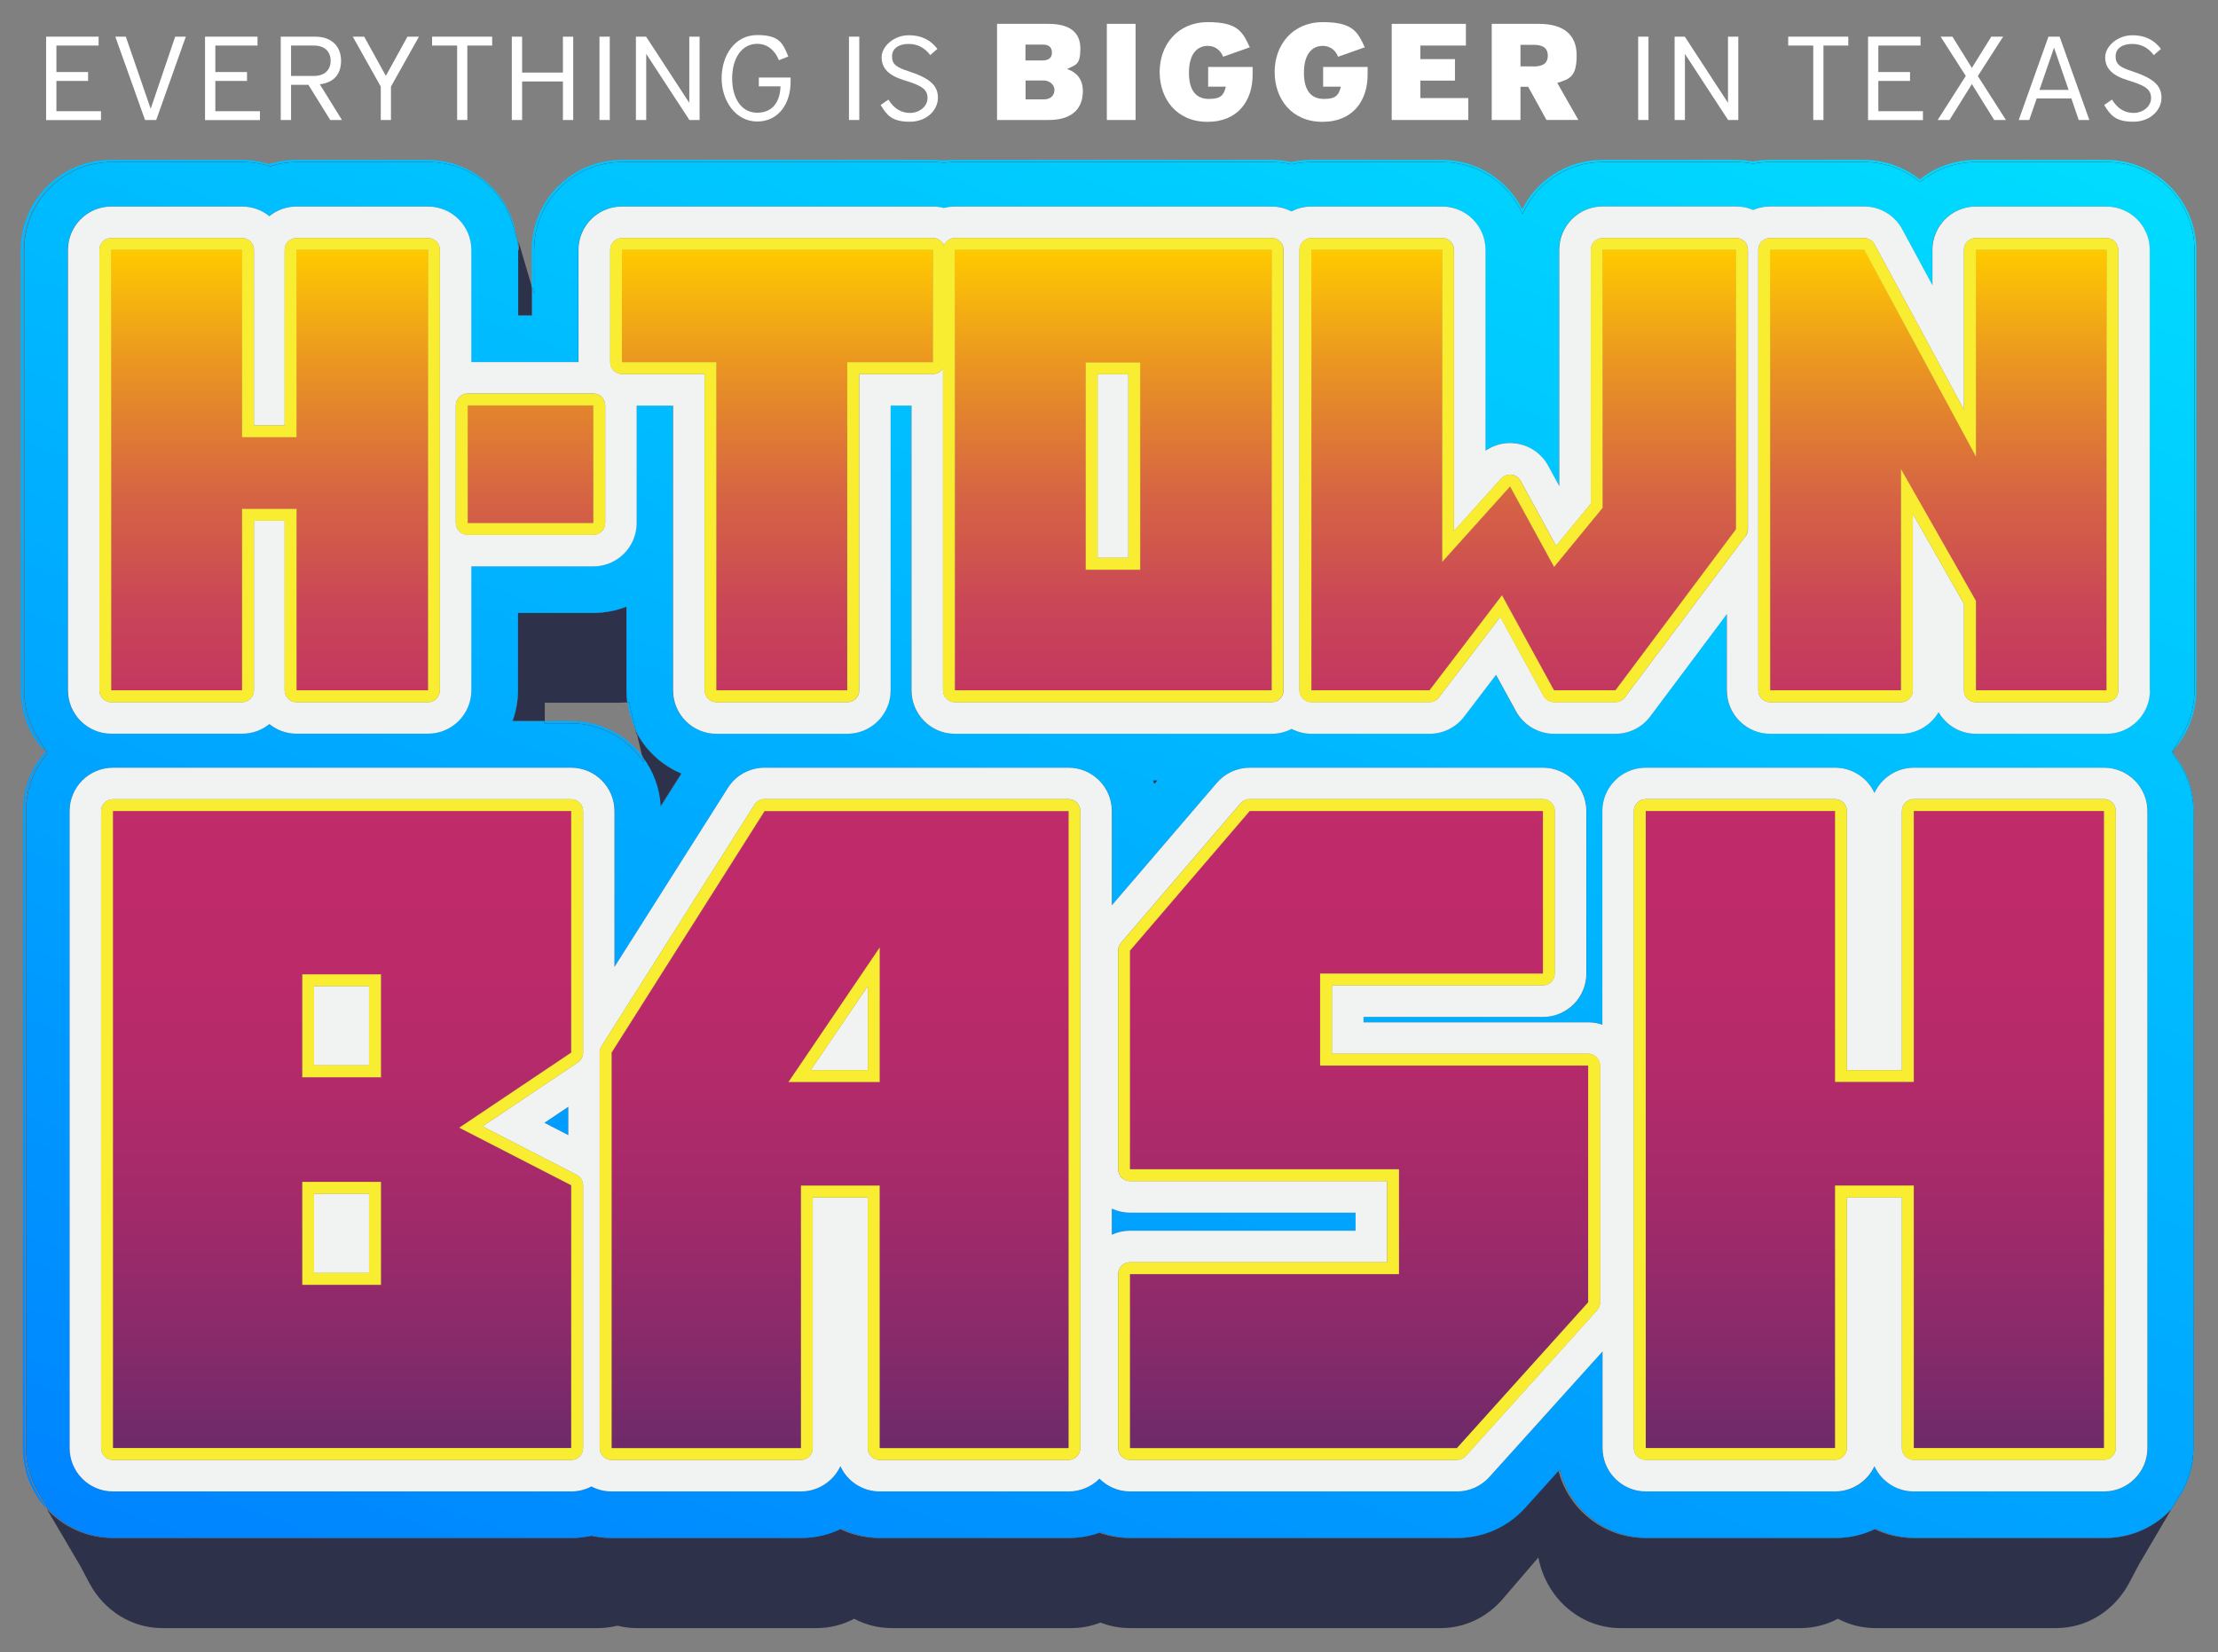
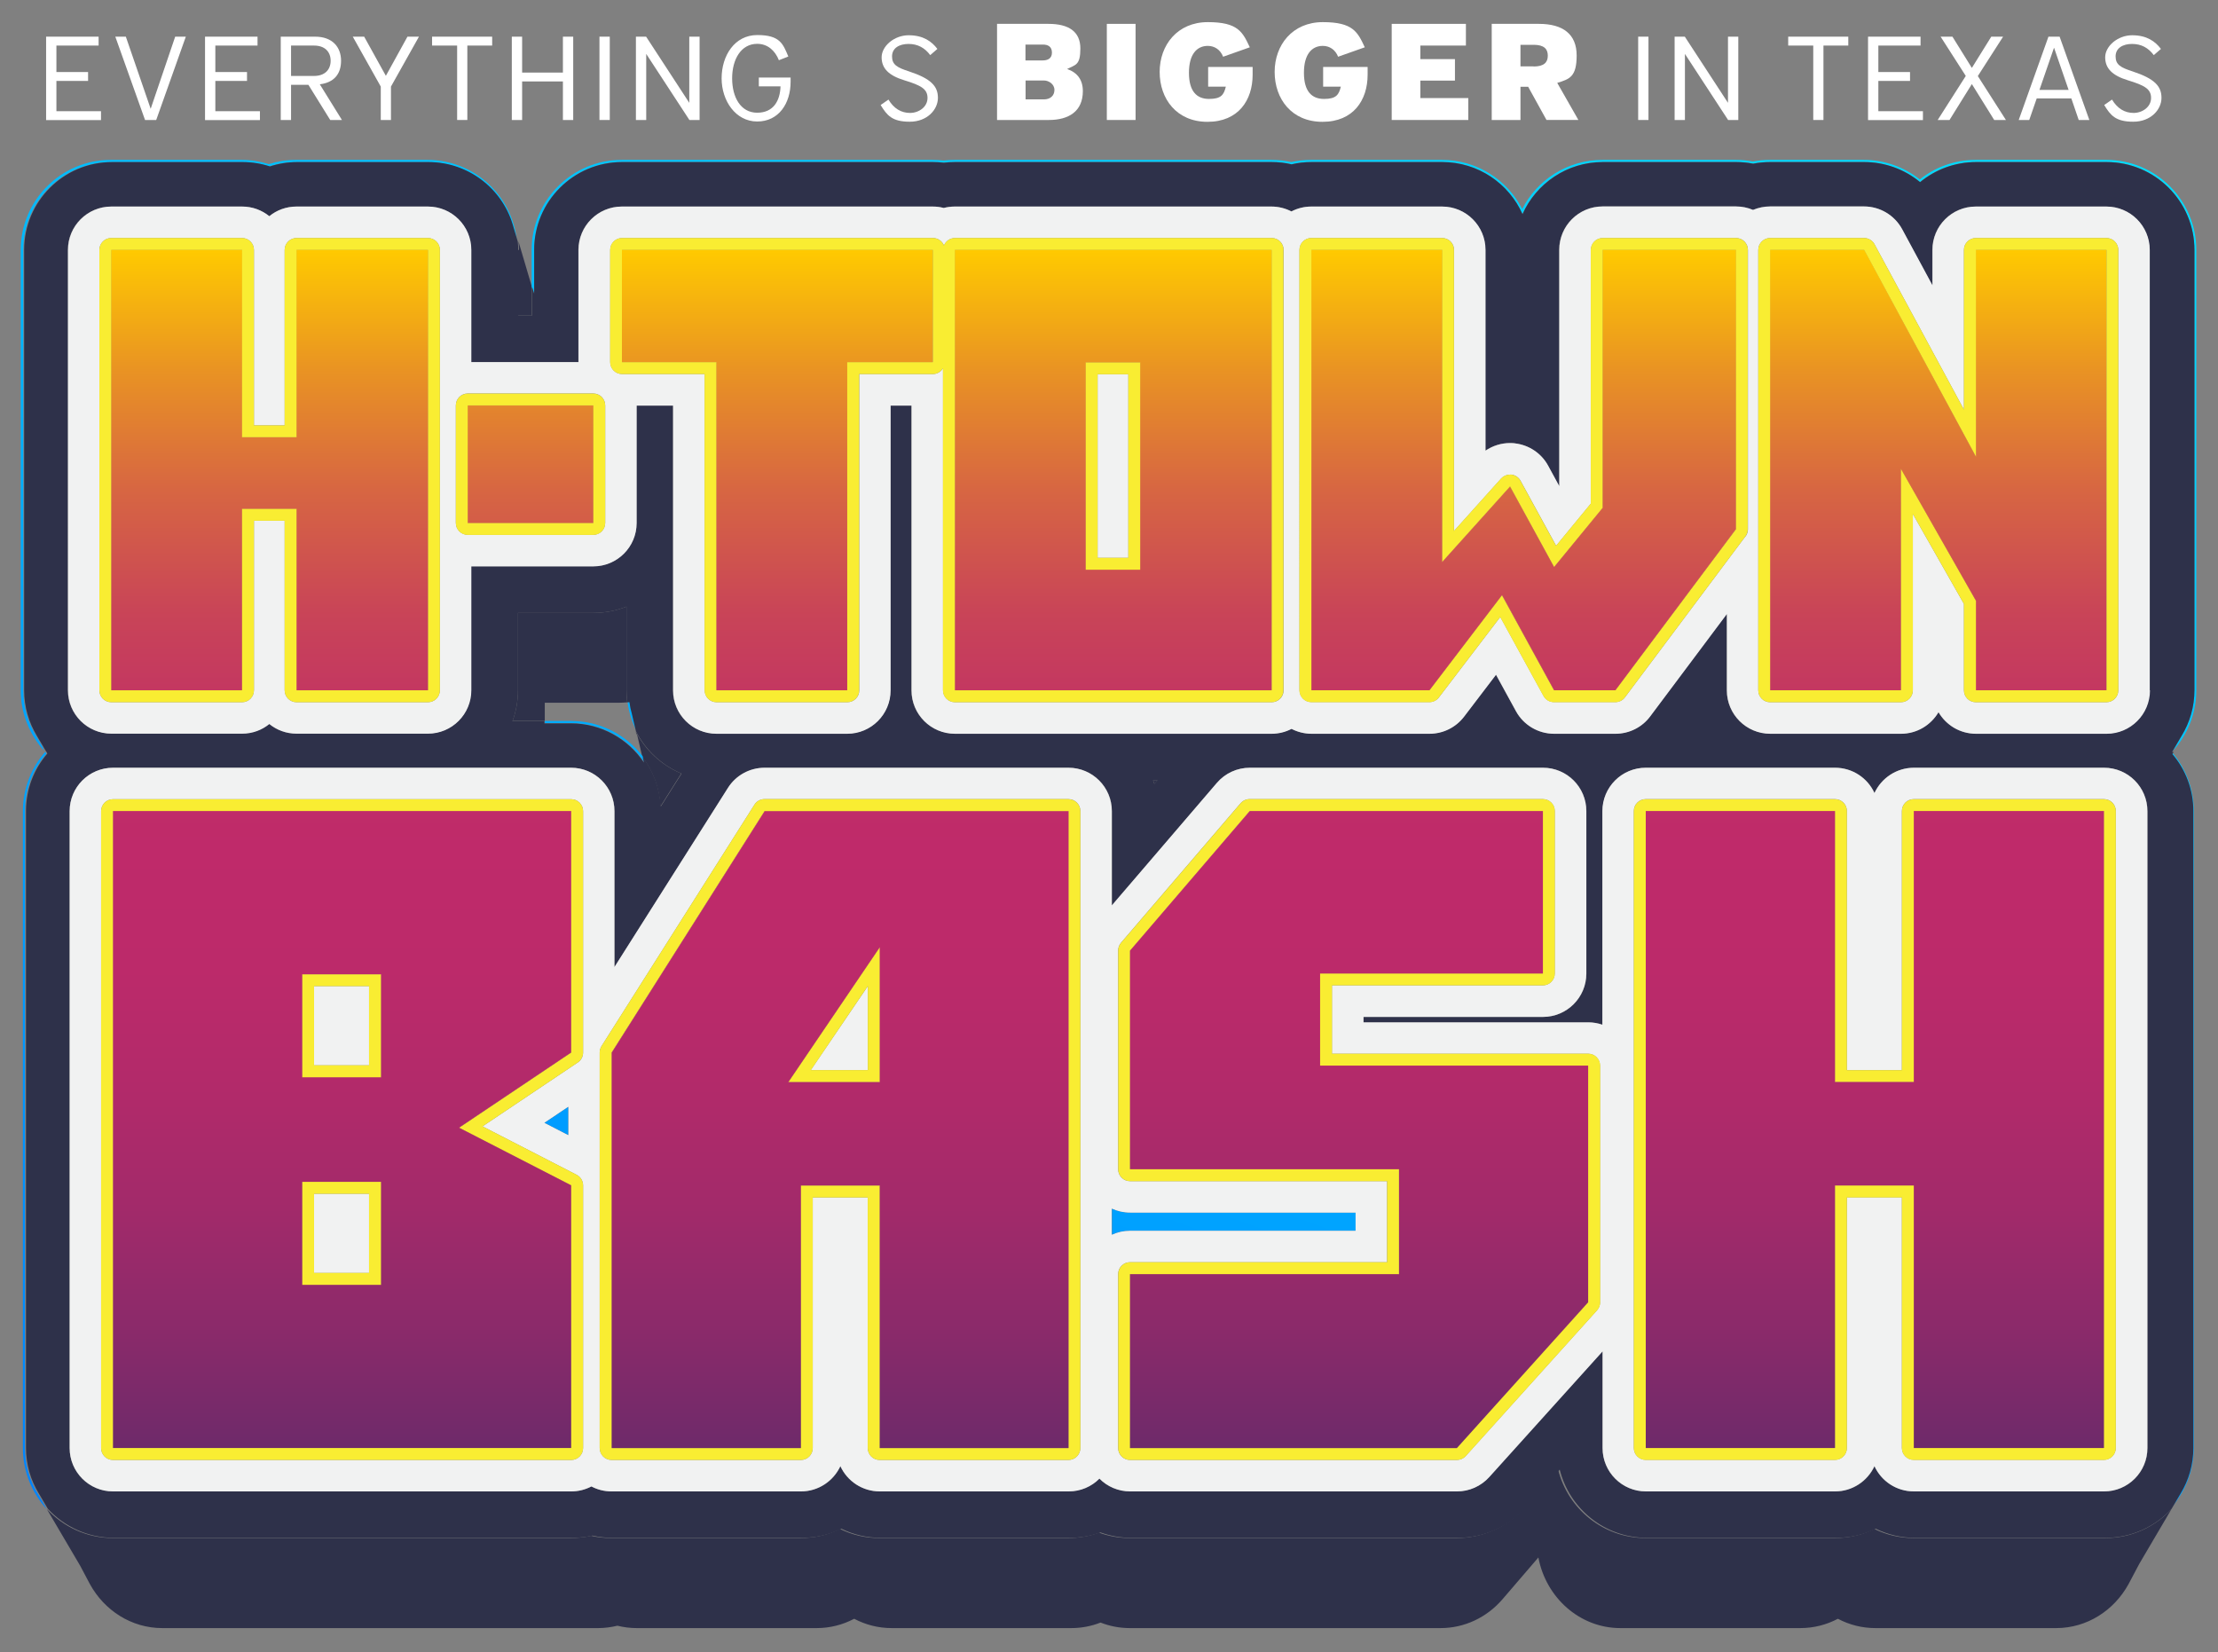
<svg xmlns="http://www.w3.org/2000/svg" xmlns:xlink="http://www.w3.org/1999/xlink" id="Layer_1" version="1.1" viewBox="0 0 2044.6 1523.1">
  <rect x="0" y="0" width="2044.6" height="1523.1" fill="#808080" stroke="none" />
  <defs>
    <style> .st0 { fill: none; } .st1 { fill: url(#linear-gradient2); } .st2 { fill: url(#linear-gradient1); } .st3 { fill: url(#linear-gradient9); } .st4 { fill: url(#linear-gradient3); } .st5 { fill: url(#linear-gradient6); } .st6 { fill: url(#linear-gradient8); } .st7 { fill: url(#linear-gradient7); } .st8 { fill: url(#linear-gradient5); } .st9 { fill: url(#linear-gradient4); } .st10 { fill: url(#linear-gradient18); } .st11 { fill: url(#linear-gradient13); } .st12 { fill: url(#linear-gradient12); } .st13 { fill: url(#linear-gradient15); } .st14 { fill: url(#linear-gradient16); } .st15 { fill: url(#linear-gradient11); } .st16 { fill: url(#linear-gradient10); } .st17 { fill: url(#linear-gradient17); } .st18 { fill: url(#linear-gradient14); } .st19 { fill: url(#linear-gradient); } .st20 { fill: #f1f2f2; } .st21 { fill: #fff; } .st22 { fill: #f9ed32; } .st23 { fill: #2e314a; } </style>
    <linearGradient id="linear-gradient" x1="1659.8" y1="1989.4" x2="2286.5" y2="267.5" gradientUnits="userSpaceOnUse">
      <stop offset="0" stop-color="#0084ff" />
      <stop offset="1" stop-color="#00dcff" />
    </linearGradient>
    <linearGradient id="linear-gradient1" x1="281.4" y1="1487.6" x2="908.1" y2="-234.2" xlink:href="#linear-gradient" />
    <linearGradient id="linear-gradient2" x1="-75.5" y1="1357.8" x2="551.2" y2="-364.1" xlink:href="#linear-gradient" />
    <linearGradient id="linear-gradient3" x1="258.4" y1="1479.3" x2="885.1" y2="-242.6" xlink:href="#linear-gradient" />
    <linearGradient id="linear-gradient4" x1="804.5" y1="1678" x2="1431.2" y2="-43.8" xlink:href="#linear-gradient" />
    <linearGradient id="linear-gradient5" x1="-155.5" y1="1328.6" x2="471.2" y2="-393.2" xlink:href="#linear-gradient" />
    <linearGradient id="linear-gradient6" x1="707.9" y1="1642.9" x2="1334.6" y2="-79" xlink:href="#linear-gradient" />
    <linearGradient id="linear-gradient7" x1="920.4" y1="1720.2" x2="1547.1" y2="-1.6" xlink:href="#linear-gradient" />
    <linearGradient id="linear-gradient8" x1="342.1" y1="1509.7" x2="968.8" y2="-212.1" xlink:href="#linear-gradient" />
    <linearGradient id="linear-gradient9" x1="248.5" y1="1334.8" x2="248.5" y2="230.4" gradientUnits="userSpaceOnUse">
      <stop offset="0" stop-color="#642a6a" />
      <stop offset="0" stop-color="#6e2a6a" />
      <stop offset=".1" stop-color="#8b2a6a" />
      <stop offset=".2" stop-color="#a22a6a" />
      <stop offset=".3" stop-color="#b22a6a" />
      <stop offset=".4" stop-color="#bc2a6a" />
      <stop offset=".5" stop-color="#bf2a6a" />
      <stop offset=".6" stop-color="#c13165" />
      <stop offset=".7" stop-color="#c94557" />
      <stop offset=".8" stop-color="#d76642" />
      <stop offset=".9" stop-color="#e99323" />
      <stop offset="1" stop-color="#ffca00" />
    </linearGradient>
    <linearGradient id="linear-gradient10" x1="489" x2="489" xlink:href="#linear-gradient9" />
    <linearGradient id="linear-gradient11" x1="716.6" x2="716.6" xlink:href="#linear-gradient9" />
    <linearGradient id="linear-gradient12" x1="315.3" y1="1334.8" x2="315.3" y2="230.4" xlink:href="#linear-gradient9" />
    <linearGradient id="linear-gradient13" x1="1404.6" x2="1404.6" xlink:href="#linear-gradient9" />
    <linearGradient id="linear-gradient14" x1="1786.8" x2="1786.8" xlink:href="#linear-gradient9" />
    <linearGradient id="linear-gradient15" x1="1026.2" x2="1026.2" xlink:href="#linear-gradient9" />
    <linearGradient id="linear-gradient16" x1="1728.3" y1="1334.8" x2="1728.3" y2="230.4" xlink:href="#linear-gradient9" />
    <linearGradient id="linear-gradient17" x1="1252.9" y1="1334.8" x2="1252.9" y2="230.4" xlink:href="#linear-gradient9" />
    <linearGradient id="linear-gradient18" x1="774.4" y1="1334.8" x2="774.4" y2="230.4" xlink:href="#linear-gradient9" />
  </defs>
  <g>
    <path class="st0" d="M502.2,647.8v16.8h24.3c27,0,50.9,12.9,66.1,32.8,0,0,0-.2,0-.3-.2-.6-.3-1.1-.4-1.7-.2-.6-.3-1.1-.4-1.7-.2-.6-.3-1.1-.4-1.7-.2-.6-.3-1.1-.4-1.7-.2-.6-.3-1.1-.4-1.7-.2-.6-.3-1.1-.4-1.7-.2-.6-.3-1.1-.4-1.7-.2-.6-.3-1.1-.4-1.7-.2-.6-.3-1.1-.4-1.7-.2-.6-.3-1.1-.4-1.7-.2-.6-.3-1.1-.4-1.7-.2-.6-.3-1.1-.4-1.7-.2-.6-.3-1.1-.4-1.7,0-.3-.2-.7-.3-1-4.2-8.2-7.1-17.2-8.4-26.7-2.7.3-5.4.4-8.1.4h-67.9Z" />
    <path class="st23" d="M587.2,676.8c.1.6.3,1.1.4,1.7.1.6.3,1.1.4,1.7.1.6.3,1.1.4,1.7.1.6.3,1.1.4,1.7.1.6.3,1.1.4,1.7.1.6.3,1.1.4,1.7.1.6.3,1.1.4,1.7.1.6.3,1.1.4,1.7.1.6.3,1.1.4,1.7.1.6.3,1.1.4,1.7.1.6.3,1.1.4,1.7.1.6.3,1.1.4,1.7,0,0,0,.2,0,.3,9.8,12.9,15.9,28.7,16.8,45.9l19.2-30.4c-18.2-7.6-33.1-21.4-42-38.9,0,.3.2.7.3,1,.1.6.3,1.1.4,1.7Z" />
    <path class="st23" d="M477.5,230.4v60.4h12.8v-26.6c-.2-.5-.3-1-.5-1.5-.2-.6-.4-1.1-.5-1.7-.2-.6-.4-1.1-.5-1.7-.2-.6-.4-1.1-.5-1.7-.2-.6-.4-1.1-.5-1.7-.2-.6-.4-1.1-.5-1.7-.2-.6-.4-1.1-.5-1.7-.2-.6-.4-1.1-.5-1.7-.2-.6-.4-1.1-.5-1.7-.2-.6-.4-1.1-.5-1.7-.2-.6-.4-1.1-.5-1.7-.2-.6-.4-1.1-.5-1.7-.2-.6-.4-1.1-.5-1.7-.2-.6-.4-1.1-.5-1.7-.2-.6-.4-1.1-.5-1.7-.2-.6-.4-1.1-.5-1.7-.2-.6-.4-1.1-.5-1.7-.2-.6-.4-1.1-.5-1.7-.2-.6-.4-1.1-.5-1.7-.2-.6-.4-1.1-.5-1.7-.2-.6-.4-1.1-.5-1.7-.2-.6-.4-1.1-.5-1.7-.2-.6-.4-1.1-.5-1.7-.2-.6-.4-1.1-.5-1.7-.1-.4-.2-.7-.3-1,.2,2.6.4,5.1.4,7.8Z" />
    <path class="st23" d="M2002.1,693.2s0,.1.1.2c.2-.3.3-.5.5-.8-.2.2-.4.4-.6.7Z" />
    <path class="st23" d="M41.8,692.8c0,0-.1-.2-.2-.2,0,.1.1.2.2.3,0,0,0,0,0,0Z" />
    <path class="st23" d="M1939.4,1417.8h-175.2c-13,0-25.4-3-36.4-8.4-11,5.4-23.3,8.4-36.4,8.4h-174.4c-38.9,0-71.6-26.8-80.6-62.9l-32,35.5c-15.7,17.5-38.1,27.4-61.7,27.4h-301.2c-10,0-19.6-1.8-28.4-5-8.9,3.2-18.4,5-28.4,5h-174c-13,0-25.4-3-36.4-8.4-11,5.4-23.3,8.4-36.4,8.4h-174.4c-6.4,0-12.7-.7-18.7-2.1-6,1.4-12.3,2.1-18.7,2.1H104.2c-24.1,0-45.8-10.3-61-26.7.2.4.4.8.7,1.2.3.6.6,1.1,1,1.7.3.6.6,1.1,1,1.7.3.6.6,1.1,1,1.7.3.6.6,1.1,1,1.7.3.6.6,1.1,1,1.7.3.6.6,1.1,1,1.7.3.6.6,1.1,1,1.7.3.6.6,1.1,1,1.7.3.6.6,1.1,1,1.7.3.6.6,1.1,1,1.7.3.6.6,1.1,1,1.7.3.6.6,1.1,1,1.7.3.6.6,1.1,1,1.7.3.6.6,1.1,1,1.7.3.6.6,1.1,1,1.7.3.6.6,1.1,1,1.7.3.6.6,1.1,1,1.7.3.6.6,1.1,1,1.7.3.6.6,1.1,1,1.7.3.6.6,1.1,1,1.7.3.6.6,1.1,1,1.7.3.6.6,1.1,1,1.7.3.6.6,1.1,1,1.7.3.6.6,1.1,1,1.7.3.6.6,1.1,1,1.7.3.6.6,1.1,1,1.7.3.6.6,1.1,1,1.7.3.6.6,1.1,1,1.7.3.6.6,1.1,1,1.7.3.6.6,1.1,1,1.7.3.6.6,1.1.9,1.7.3.6.6,1.1.9,1.7.3.6.6,1.1.9,1.7.3.6.6,1.1.9,1.7.3.6.6,1.1.9,1.7.3.6.6,1.1.9,1.7.3.6.6,1.1.9,1.7.3.6.6,1.1.9,1.7.3.6.6,1.1.9,1.7.3.6.6,1.1.9,1.7,13.3,24.2,38.2,40.5,66.7,40.5h401.7c6.1,0,12.1-.8,17.8-2.2,5.7,1.4,11.7,2.2,17.8,2.2h165.9c12.4,0,24.2-3.1,34.6-8.6,10.4,5.5,22.1,8.6,34.6,8.6h165.5c9.5,0,18.6-1.8,27-5.1,8.4,3.3,17.5,5.1,27,5.1h286.5c21.8,0,42.6-9.7,57.2-26.8l32.9-38.3c7,37.1,38.2,65.1,75.6,65.1h165.9c12.4,0,24.2-3.1,34.6-8.6,10.4,5.5,22.1,8.6,34.6,8.6h166.6c28.5,0,53.4-16.3,66.7-40.5.3-.6.6-1.1.9-1.7.3-.6.6-1.1.9-1.7.3-.6.6-1.1.9-1.7.3-.6.6-1.1.9-1.7.3-.6.6-1.1.9-1.7.3-.6.6-1.1.9-1.7.3-.6.6-1.1.9-1.7.3-.6.6-1.1.9-1.7.3-.6.6-1.1.9-1.7.3-.6.6-1.1.9-1.7.3-.6.6-1.1.9-1.7.3-.6.6-1.1,1-1.7.3-.6.6-1.1,1-1.7.3-.6.6-1.1,1-1.7.3-.6.6-1.1,1-1.7.3-.6.6-1.1,1-1.7.3-.6.6-1.1,1-1.7.3-.6.6-1.1,1-1.7.3-.6.6-1.1,1-1.7.3-.6.6-1.1,1-1.7.3-.6.6-1.1,1-1.7.3-.6.6-1.1,1-1.7.3-.6.6-1.1,1-1.7.3-.6.6-1.1,1-1.7.3-.6.6-1.1,1-1.7.3-.6.6-1.1,1-1.7.3-.6.6-1.1,1-1.7.3-.6.6-1.1,1-1.7.3-.6.6-1.1,1-1.7.3-.6.6-1.1,1-1.7.3-.6.6-1.1,1-1.7.3-.6.6-1.1,1-1.7.3-.6.6-1.1,1-1.7.3-.6.6-1.1,1-1.7.3-.6.7-1.1,1-1.7.3-.6.7-1.1,1-1.7.3-.6.7-1.1,1-1.7.3-.6.7-1.1,1-1.7.3-.6.7-1.1,1-1.7.3-.6.7-1.1,1-1.7.2-.4.5-.8.7-1.2-15.2,16.4-36.9,26.7-61,26.7Z" />
    <path class="st23" d="M502.2,664.6v-16.8h67.9c2.7,0,5.4-.2,8.1-.4-.5-3.6-.7-7.3-.7-11.1v-77.1c-9.5,3.7-19.8,5.8-30.6,5.8h-69.4v71.2c0,10-1.8,19.5-5,28.4h29.6Z" />
    <path class="st23" d="M1064.1,722.7l3-3.4h-4.1c.4,1.1.8,2.3,1.2,3.4Z" />
    <path class="st19" d="M2001.1,695.2c12,14.1,19.3,32.4,19.3,52.4v587.1c0,15.5-4.3,29.9-11.8,42.2-.3.6-.6,1.1-1,1.7-.3.6-.6,1.1-1,1.7-.3.6-.6,1.1-1,1.7-.3.6-.6,1.1-1,1.7-.3.6-.6,1.1-1,1.7-.3.6-.6,1.1-1,1.7-.3.6-.6,1.1-1,1.7-.3.6-.6,1.1-1,1.7,0,.2-.2.3-.3.5,13.7-14.8,22-34.6,22-56.3v-587.1c0-20.7-7.6-39.7-20.2-54.3,0,0,0,.1-.1.2-.3.5-.6,1.1-.9,1.6Z" />
    <path class="st2" d="M586.4,673.4c-.2-.6-.3-1.1-.4-1.7-.2-.6-.3-1.1-.4-1.7-.2-.6-.3-1.1-.4-1.7-.2-.6-.3-1.1-.4-1.7-.2-.6-.3-1.1-.4-1.7-.2-.6-.3-1.1-.4-1.7-.2-.6-.3-1.1-.4-1.7-.2-.6-.3-1.1-.4-1.7-.2-.6-.3-1.1-.4-1.7-1-3.6-1.8-7.3-2.3-11-.7,0-1.3.2-2,.2,1.3,9.5,4.1,18.5,8.4,26.7,0-.2-.1-.4-.2-.7Z" />
    <path class="st1" d="M41.9,1388.9c-.3-.6-.7-1.1-1-1.7-.3-.6-.7-1.1-1-1.7-.3-.6-.7-1.1-1-1.7-.3-.6-.7-1.1-1-1.7-.3-.6-.7-1.1-1-1.7-.3-.6-.7-1.1-1-1.7-.3-.6-.7-1.1-1-1.7-7.5-12.3-11.9-26.7-11.9-42.2v-587.1c0-20.2,7.4-38.7,19.7-52.9-.3-.4-.5-.9-.7-1.3-.1-.2-.2-.4-.3-.5-12.8,14.6-20.6,33.8-20.6,54.7v587.1c0,21.7,8.4,41.5,22,56.3-.1-.2-.2-.4-.3-.5-.3-.6-.7-1.1-1-1.7Z" />
    <path class="st4" d="M526.5,664.6h-24.3v2h24.3c28.1,0,52.9,14.3,67.4,36.1,0-.2,0-.3-.1-.5-.2-.6-.3-1.1-.4-1.7-.2-.6-.3-1.1-.4-1.7-.1-.5-.2-.9-.4-1.4-15.2-19.9-39.1-32.8-66.1-32.8Z" />
    <path class="st9" d="M490.9,266c.2.6.4,1.1.5,1.7.2.6.4,1.1.5,1.7.1.4.2.7.4,1.1v-40.2c0-44.7,36.3-81,81-81h286.5c3.5,0,6.9.2,10.2.6,3.3-.4,6.8-.6,10.2-.6h291.9c6.3,0,12.5.7,18.4,2.1,5.9-1.4,12-2.1,18.4-2.1h120.5c33,0,61.3,19.7,74,48,12.6-28.3,41-48,74-48h122.8c5.4,0,10.7.5,15.8,1.5,5.1-1,10.4-1.5,15.8-1.5h86.5c19.1,0,37.3,6.7,51.6,18.5,14-11.6,32-18.5,51.6-18.5h120.3c44.7,0,81,36.3,81,81v405.9c0,15.4-4.3,29.8-11.8,42.1-.3.6-.6,1.1-1,1.7-.3.6-.6,1.1-1,1.7-.3.6-.6,1.1-1,1.7-.3.6-.6,1.1-1,1.7-.3.6-.6,1.1-1,1.7-.3.6-.6,1.1-1,1.7-.3.6-.6,1.1-1,1.7-.3.6-.6,1.1-1,1.7-.1.2-.3.5-.4.7,13.7-14.8,22-34.6,22-56.3V230.4c0-45.8-37.2-83-83-83h-120.3c-19.5,0-37.4,6.7-51.6,18-14.4-11.4-32.5-18-51.6-18h-86.5c-5.4,0-10.7.5-15.8,1.5-5.1-1-10.4-1.5-15.8-1.5h-122.8c-32.3,0-60.3,18.4-74,45.3-13.7-26.9-41.7-45.3-74-45.3h-120.5c-6.3,0-12.5.7-18.4,2-5.9-1.3-12-2-18.4-2h-291.9c-3.5,0-6.9.2-10.2.6-3.3-.4-6.8-.6-10.2-.6h-286.5c-45.8,0-83,37.2-83,83v33.8c0,0,0,.1,0,.2.2.6.4,1.1.5,1.7Z" />
    <path class="st8" d="M40.2,690.1c-.3-.6-.7-1.1-1-1.7-.3-.6-.7-1.1-1-1.7-.3-.6-.7-1.1-1-1.7-.3-.6-.7-1.1-1-1.7-.3-.6-.7-1.1-1-1.7-.3-.6-.7-1.1-1-1.7-.3-.6-.7-1.1-1-1.7-7.4-12.2-11.7-26.6-11.7-41.9V230.4c0-44.7,36.3-81,81-81h120.5c8.8,0,17.2,1.4,25.1,4,7.9-2.6,16.4-4,25.1-4h121.1c36.5,0,67.4,24.1,77.5,57.3.2.6.4,1.1.5,1.7.2.6.4,1.1.5,1.7.2.6.4,1.1.5,1.7.2.6.4,1.1.5,1.7.2.6.4,1.1.5,1.7.2.6.4,1.1.5,1.7.2.6.4,1.1.5,1.7.2.6.4,1.1.5,1.7.2.6.4,1.1.5,1.7,0,.2.1.4.2.6-3.9-42.2-39.4-75.2-82.6-75.2h-121.1c-8.8,0-17.2,1.4-25.1,3.9-7.9-2.5-16.4-3.9-25.1-3.9h-120.5c-45.8,0-83,37.2-83,83v405.9c0,21.7,8.4,41.5,22,56.3-.2-.3-.3-.6-.5-.8-.3-.6-.7-1.1-1-1.7Z" />
    <path class="st23" d="M2002.1,693.2c.2-.2.4-.4.6-.7.1-.2.3-.5.4-.7.3-.6.7-1.1,1-1.7.3-.6.7-1.1,1-1.7.3-.6.7-1.1,1-1.7.3-.6.7-1.1,1-1.7.3-.6.7-1.1,1-1.7.3-.6.7-1.1,1-1.7.3-.6.7-1.1,1-1.7.3-.6.7-1.1,1-1.7,7.5-12.3,11.8-26.7,11.8-42.1V230.4c0-44.7-36.3-81-81-81h-120.3c-19.6,0-37.6,7-51.6,18.5-14.3-11.8-32.4-18.5-51.6-18.5h-86.5c-5.4,0-10.7.5-15.8,1.5-5.1-1-10.4-1.5-15.8-1.5h-122.8c-33,0-61.3,19.7-74,48-12.6-28.3-41-48-74-48h-120.5c-6.3,0-12.5.7-18.4,2.1-5.9-1.4-12-2.1-18.4-2.1h-291.9c-3.5,0-6.9.2-10.2.6-3.3-.4-6.8-.6-10.2-.6h-286.5c-44.7,0-81,36.3-81,81v40.2c-.1-.4-.2-.7-.4-1.1-.2-.6-.4-1.1-.5-1.7-.2-.6-.4-1.1-.5-1.7-.2-.6-.4-1.1-.5-1.7,0,0,0-.1,0-.2v26.6h-12.8v-60.4c0-2.6-.1-5.2-.4-7.8,0-.2-.1-.4-.2-.6-.2-.6-.4-1.1-.5-1.7-.2-.6-.4-1.1-.5-1.7-.2-.6-.4-1.1-.5-1.7-.2-.6-.4-1.1-.5-1.7-.2-.6-.4-1.1-.5-1.7-.2-.6-.4-1.1-.5-1.7-.2-.6-.4-1.1-.5-1.7-.2-.6-.4-1.1-.5-1.7-.2-.6-.4-1.1-.5-1.7-10.1-33.2-41-57.3-77.5-57.3h-121.1c-8.8,0-17.2,1.4-25.1,4-7.9-2.6-16.4-4-25.1-4h-120.5c-44.7,0-81,36.3-81,81v405.9c0,15.3,4.3,29.7,11.7,41.9.3.6.6,1.1,1,1.7.3.6.6,1.1,1,1.7.3.6.6,1.1,1,1.7.3.6.6,1.1,1,1.7.3.6.6,1.1,1,1.7.3.6.6,1.1,1,1.7.3.6.6,1.1,1,1.7.3.6.6,1.1,1,1.7.2.3.3.6.5.8,0,0,.1.2.2.2,0,0,0,0,0,0,.1.2.2.4.3.5.2.4.5.9.7,1.3-12.3,14.2-19.7,32.7-19.7,52.9v587.1c0,15.5,4.3,29.9,11.9,42.2.3.6.6,1.1,1,1.7.3.6.6,1.1,1,1.7.3.6.6,1.1,1,1.7.3.6.6,1.1,1,1.7.3.6.6,1.1,1,1.7.3.6.6,1.1,1,1.7.3.6.6,1.1,1,1.7.3.6.6,1.1,1,1.7.1.2.2.4.3.5,15.2,16.4,36.9,26.7,61,26.7h422.3c6.4,0,12.7-.7,18.7-2.1,6,1.4,12.3,2.1,18.7,2.1h174.4c13,0,25.4-3,36.4-8.4,11,5.4,23.3,8.4,36.4,8.4h174c10,0,19.6-1.8,28.4-5,8.9,3.2,18.4,5,28.4,5h301.2c23.5,0,45.9-10,61.7-27.4l32-35.5c9,36.1,41.6,62.9,80.6,62.9h174.4c13,0,25.4-3,36.4-8.4,11,5.4,23.3,8.4,36.4,8.4h175.2c24.1,0,45.8-10.3,61-26.7.1-.2.2-.3.3-.5.3-.6.7-1.1,1-1.7.3-.6.7-1.1,1-1.7.3-.6.7-1.1,1-1.7.3-.6.7-1.1,1-1.7.3-.6.7-1.1,1-1.7.3-.6.7-1.1,1-1.7.3-.6.7-1.1,1-1.7.3-.6.7-1.1,1-1.7,7.5-12.3,11.8-26.7,11.8-42.2v-587.1c0-20-7.3-38.3-19.3-52.4.3-.5.6-1.1.9-1.6,0,0,0-.1.1-.2,0,0,0-.1-.1-.2ZM1372.7,1361.6c-7.6,8.4-18.4,13.2-29.7,13.2h-301.2c-11.1,0-21.2-4.5-28.4-11.8-7.2,7.3-17.3,11.8-28.4,11.8h-174c-16.1,0-30-9.6-36.4-23.3-6.3,13.8-20.2,23.3-36.4,23.3h-174.4c-6.8,0-13.1-1.7-18.7-4.6-5.6,3-11.9,4.6-18.7,4.6H104.2c-22.1,0-40-17.9-40-40v-587.1c0-22.1,17.9-40,40-40h422.3c22.1,0,40,17.9,40,40v143.7l104.6-165.1c7.3-11.6,20.1-18.6,33.8-18.6h280.1c22.1,0,40,17.9,40,40v86.9l96.8-112.9c7.6-8.9,18.7-14,30.4-14h270.2c22.1,0,40,17.9,40,40v149.7c0,22.1-17.9,40-40,40h-165.4v5h207.1c4.6,0,9,.8,13.1,2.2v-196.9c0-22.1,17.9-40,40-40h174.4c16.1,0,30,9.6,36.4,23.3,6.3-13.8,20.2-23.3,36.4-23.3h175.2c22.1,0,40,17.9,40,40v587.1c0,22.1-17.9,40-40,40h-175.2c-16.1,0-30-9.6-36.4-23.3-6.3,13.8-20.2,23.3-36.4,23.3h-174.4c-22.1,0-40-17.9-40-40v-89.1l-104.5,115.9ZM1941.7,676.3h-120.3c-14.7,0-27.6-8-34.6-19.9-6.9,11.9-19.8,19.9-34.6,19.9h-120.5c-22.1,0-40-17.9-40-40v-70.4l-70.7,94.4c-7.6,10.1-19.4,16-32,16h-56.6c-14.6,0-28.1-8-35.1-20.8l-18.4-33.6-29.5,38.7c-7.6,9.9-19.3,15.7-31.8,15.7h-108.8c-6.6,0-12.9-1.6-18.4-4.5-5.5,2.8-11.7,4.5-18.4,4.5h-291.9c-22.1,0-40-17.9-40-40v-262.5h-19.3v262.5c0,22.1-17.9,40-40,40h-120.5c-22.1,0-40-17.9-40-40v-262.5h-33.6v108.2c0,22.1-17.9,40-40,40h-112.4v114.2c0,22.1-17.9,40-40,40h-121.1c-9.5,0-18.3-3.3-25.1-8.9-6.9,5.6-15.6,8.9-25.1,8.9h-120.5c-22.1,0-40-17.9-40-40V230.4c0-22.1,17.9-40,40-40h120.5c9.5,0,18.3,3.3,25.1,8.9,6.9-5.6,15.6-8.9,25.1-8.9h121.1c22.1,0,40,17.9,40,40v103.4h98.8v-103.4c0-22.1,17.9-40,40-40h286.5c3.5,0,7,.5,10.2,1.3,3.3-.9,6.7-1.3,10.2-1.3h291.9c6.6,0,12.9,1.6,18.4,4.5,5.5-2.8,11.7-4.5,18.4-4.5h120.5c22.1,0,40,17.9,40,40v185c6.6-4.5,14.5-7,22.6-7s3.1,0,4.6.3c12.9,1.5,24.3,9.2,30.5,20.5l10.3,18.9v-217.8c0-22.1,17.9-40,40-40h122.8c5.6,0,10.9,1.2,15.8,3.2,4.8-2.1,10.2-3.2,15.8-3.2h86.5c14.7,0,28.2,8.1,35.2,21l27.9,51.7v-32.6c0-22.1,17.9-40,40-40h120.3c22.1,0,40,17.9,40,40v405.9c0,22.1-17.9,40-40,40ZM1064.1,722.7c-.4-1.2-.8-2.3-1.2-3.4h4.1l-3,3.4ZM472.5,664.6c3.2-8.9,5-18.4,5-28.4v-71.2h69.4c10.8,0,21.1-2.1,30.6-5.8v77.1c0,3.8.3,7.5.7,11.1.7,0,1.3-.2,2-.2.5,3.8,1.3,7.5,2.3,11,.1.6.3,1.1.4,1.7.1.6.3,1.1.4,1.7.1.6.3,1.1.4,1.7.1.6.3,1.1.4,1.7.1.6.3,1.1.4,1.7.1.6.3,1.1.4,1.7.1.6.3,1.1.4,1.7.1.6.3,1.1.4,1.7.1.6.3,1.1.4,1.7,0,.2.1.4.2.7,8.9,17.4,23.8,31.3,42,38.9l-19.2,30.4c-.9-17.2-7-33-16.8-45.9.1.5.2.9.4,1.4.1.6.3,1.1.4,1.7.1.6.3,1.1.4,1.7,0,.2,0,.3.1.5-14.5-21.7-39.3-36.1-67.4-36.1h-24.3v-2h-29.6Z" />
-     <path class="st5" d="M2002.1,693.2c.2-.2.4-.4.6-.7.1-.2.3-.5.4-.7.3-.6.7-1.1,1-1.7.3-.6.7-1.1,1-1.7.3-.6.7-1.1,1-1.7.3-.6.7-1.1,1-1.7.3-.6.7-1.1,1-1.7.3-.6.7-1.1,1-1.7.3-.6.7-1.1,1-1.7.3-.6.7-1.1,1-1.7,7.5-12.3,11.8-26.7,11.8-42.1V230.4c0-44.7-36.3-81-81-81h-120.3c-19.6,0-37.6,7-51.6,18.5-14.3-11.8-32.4-18.5-51.6-18.5h-86.5c-5.4,0-10.7.5-15.8,1.5-5.1-1-10.4-1.5-15.8-1.5h-122.8c-33,0-61.3,19.7-74,48-12.6-28.3-41-48-74-48h-120.5c-6.3,0-12.5.7-18.4,2.1-5.9-1.4-12-2.1-18.4-2.1h-291.9c-3.5,0-6.9.2-10.2.6-3.3-.4-6.8-.6-10.2-.6h-286.5c-44.7,0-81,36.3-81,81v40.2c-.1-.4-.2-.7-.4-1.1-.2-.6-.4-1.1-.5-1.7-.2-.6-.4-1.1-.5-1.7-.2-.6-.4-1.1-.5-1.7,0,0,0-.1,0-.2v26.6h-12.8v-60.4c0-2.6-.1-5.2-.4-7.8,0-.2-.1-.4-.2-.6-.2-.6-.4-1.1-.5-1.7-.2-.6-.4-1.1-.5-1.7-.2-.6-.4-1.1-.5-1.7-.2-.6-.4-1.1-.5-1.7-.2-.6-.4-1.1-.5-1.7-.2-.6-.4-1.1-.5-1.7-.2-.6-.4-1.1-.5-1.7-.2-.6-.4-1.1-.5-1.7-.2-.6-.4-1.1-.5-1.7-10.1-33.2-41-57.3-77.5-57.3h-121.1c-8.8,0-17.2,1.4-25.1,4-7.9-2.6-16.4-4-25.1-4h-120.5c-44.7,0-81,36.3-81,81v405.9c0,15.3,4.3,29.7,11.7,41.9.3.6.6,1.1,1,1.7.3.6.6,1.1,1,1.7.3.6.6,1.1,1,1.7.3.6.6,1.1,1,1.7.3.6.6,1.1,1,1.7.3.6.6,1.1,1,1.7.3.6.6,1.1,1,1.7.3.6.6,1.1,1,1.7.2.3.3.6.5.8,0,0,.1.2.2.2,0,0,0,0,0,0,.1.2.2.4.3.5.2.4.5.9.7,1.3-12.3,14.2-19.7,32.7-19.7,52.9v587.1c0,15.5,4.3,29.9,11.9,42.2.3.6.6,1.1,1,1.7.3.6.6,1.1,1,1.7.3.6.6,1.1,1,1.7.3.6.6,1.1,1,1.7.3.6.6,1.1,1,1.7.3.6.6,1.1,1,1.7.3.6.6,1.1,1,1.7.3.6.6,1.1,1,1.7.1.2.2.4.3.5,15.2,16.4,36.9,26.7,61,26.7h422.3c6.4,0,12.7-.7,18.7-2.1,6,1.4,12.3,2.1,18.7,2.1h174.4c13,0,25.4-3,36.4-8.4,11,5.4,23.3,8.4,36.4,8.4h174c10,0,19.6-1.8,28.4-5,8.9,3.2,18.4,5,28.4,5h301.2c23.5,0,45.9-10,61.7-27.4l32-35.5c9,36.1,41.6,62.9,80.6,62.9h174.4c13,0,25.4-3,36.4-8.4,11,5.4,23.3,8.4,36.4,8.4h175.2c24.1,0,45.8-10.3,61-26.7.1-.2.2-.3.3-.5.3-.6.7-1.1,1-1.7.3-.6.7-1.1,1-1.7.3-.6.7-1.1,1-1.7.3-.6.7-1.1,1-1.7.3-.6.7-1.1,1-1.7.3-.6.7-1.1,1-1.7.3-.6.7-1.1,1-1.7.3-.6.7-1.1,1-1.7,7.5-12.3,11.8-26.7,11.8-42.2v-587.1c0-20-7.3-38.3-19.3-52.4.3-.5.6-1.1.9-1.6,0,0,0-.1.1-.2,0,0,0-.1-.1-.2ZM1372.7,1361.6c-7.6,8.4-18.4,13.2-29.7,13.2h-301.2c-11.1,0-21.2-4.5-28.4-11.8-7.2,7.3-17.3,11.8-28.4,11.8h-174c-16.1,0-30-9.6-36.4-23.3-6.3,13.8-20.2,23.3-36.4,23.3h-174.4c-6.8,0-13.1-1.7-18.7-4.6-5.6,3-11.9,4.6-18.7,4.6H104.2c-22.1,0-40-17.9-40-40v-587.1c0-22.1,17.9-40,40-40h422.3c22.1,0,40,17.9,40,40v143.7l104.6-165.1c7.3-11.6,20.1-18.6,33.8-18.6h280.1c22.1,0,40,17.9,40,40v86.9l96.8-112.9c7.6-8.9,18.7-14,30.4-14h270.2c22.1,0,40,17.9,40,40v149.7c0,22.1-17.9,40-40,40h-165.4v5h207.1c4.6,0,9,.8,13.1,2.2v-196.9c0-22.1,17.9-40,40-40h174.4c16.1,0,30,9.6,36.4,23.3,6.3-13.8,20.2-23.3,36.4-23.3h175.2c22.1,0,40,17.9,40,40v587.1c0,22.1-17.9,40-40,40h-175.2c-16.1,0-30-9.6-36.4-23.3-6.3,13.8-20.2,23.3-36.4,23.3h-174.4c-22.1,0-40-17.9-40-40v-89.1l-104.5,115.9ZM1941.7,676.3h-120.3c-14.7,0-27.6-8-34.6-19.9-6.9,11.9-19.8,19.9-34.6,19.9h-120.5c-22.1,0-40-17.9-40-40v-70.4l-70.7,94.4c-7.6,10.1-19.4,16-32,16h-56.6c-14.6,0-28.1-8-35.1-20.8l-18.4-33.6-29.5,38.7c-7.6,9.9-19.3,15.7-31.8,15.7h-108.8c-6.6,0-12.9-1.6-18.4-4.5-5.5,2.8-11.7,4.5-18.4,4.5h-291.9c-22.1,0-40-17.9-40-40v-262.5h-19.3v262.5c0,22.1-17.9,40-40,40h-120.5c-22.1,0-40-17.9-40-40v-262.5h-33.6v108.2c0,22.1-17.9,40-40,40h-112.4v114.2c0,22.1-17.9,40-40,40h-121.1c-9.5,0-18.3-3.3-25.1-8.9-6.9,5.6-15.6,8.9-25.1,8.9h-120.5c-22.1,0-40-17.9-40-40V230.4c0-22.1,17.9-40,40-40h120.5c9.5,0,18.3,3.3,25.1,8.9,6.9-5.6,15.6-8.9,25.1-8.9h121.1c22.1,0,40,17.9,40,40v103.4h98.8v-103.4c0-22.1,17.9-40,40-40h286.5c3.5,0,7,.5,10.2,1.3,3.3-.9,6.7-1.3,10.2-1.3h291.9c6.6,0,12.9,1.6,18.4,4.5,5.5-2.8,11.7-4.5,18.4-4.5h120.5c22.1,0,40,17.9,40,40v185c6.6-4.5,14.5-7,22.6-7s3.1,0,4.6.3c12.9,1.5,24.3,9.2,30.5,20.5l10.3,18.9v-217.8c0-22.1,17.9-40,40-40h122.8c5.6,0,10.9,1.2,15.8,3.2,4.8-2.1,10.2-3.2,15.8-3.2h86.5c14.7,0,28.2,8.1,35.2,21l27.9,51.7v-32.6c0-22.1,17.9-40,40-40h120.3c22.1,0,40,17.9,40,40v405.9c0,22.1-17.9,40-40,40ZM1064.1,722.7c-.4-1.2-.8-2.3-1.2-3.4h4.1l-3,3.4ZM472.5,664.6c3.2-8.9,5-18.4,5-28.4v-71.2h69.4c10.8,0,21.1-2.1,30.6-5.8v77.1c0,3.8.3,7.5.7,11.1.7,0,1.3-.2,2-.2.5,3.8,1.3,7.5,2.3,11,.1.6.3,1.1.4,1.7.1.6.3,1.1.4,1.7.1.6.3,1.1.4,1.7.1.6.3,1.1.4,1.7.1.6.3,1.1.4,1.7.1.6.3,1.1.4,1.7.1.6.3,1.1.4,1.7.1.6.3,1.1.4,1.7.1.6.3,1.1.4,1.7,0,.2.1.4.2.7,8.9,17.4,23.8,31.3,42,38.9l-19.2,30.4c-.9-17.2-7-33-16.8-45.9.1.5.2.9.4,1.4.1.6.3,1.1.4,1.7.1.6.3,1.1.4,1.7,0,.2,0,.3.1.5-14.5-21.7-39.3-36.1-67.4-36.1h-24.3v-2h-29.6Z" />
    <path class="st23" d="M1249.7,1134.5v-16.7h-207.9c-6,0-11.7-1.3-16.8-3.7v24.1c5.1-2.4,10.8-3.7,16.8-3.7h207.9Z" />
    <path class="st7" d="M1249.7,1134.5v-16.7h-207.9c-6,0-11.7-1.3-16.8-3.7v24.1c5.1-2.4,10.8-3.7,16.8-3.7h207.9Z" />
    <polygon class="st23" points="523.9 1020.2 501.8 1035 523.9 1046.4 523.9 1020.2" />
    <polygon class="st6" points="523.9 1020.2 501.8 1035 523.9 1046.4 523.9 1020.2" />
    <path class="st20" d="M1981.7,636.3V230.4c0-22.1-17.9-40-40-40h-120.3c-22.1,0-40,17.9-40,40v32.6l-27.9-51.7c-7-12.9-20.5-21-35.2-21h-86.5c-5.6,0-10.9,1.2-15.8,3.2-4.8-2.1-10.2-3.2-15.8-3.2h-122.8c-22.1,0-40,17.9-40,40v217.8l-10.3-18.9c-6.2-11.4-17.6-19-30.5-20.5-1.5-.2-3.1-.3-4.6-.3-8.1,0-15.9,2.5-22.6,7v-185c0-22.1-17.9-40-40-40h-120.5c-6.6,0-12.9,1.6-18.4,4.5-5.5-2.8-11.7-4.5-18.4-4.5h-291.9c-3.5,0-7,.5-10.2,1.3-3.3-.9-6.7-1.3-10.2-1.3h-286.5c-22.1,0-40,17.9-40,40v103.4h-98.8v-103.4c0-22.1-17.9-40-40-40h-121.1c-9.5,0-18.3,3.3-25.1,8.9-6.9-5.6-15.6-8.9-25.1-8.9h-120.5c-22.1,0-40,17.9-40,40v405.9c0,22.1,17.9,40,40,40h120.5c9.5,0,18.3-3.3,25.1-8.9,6.9,5.6,15.6,8.9,25.1,8.9h121.1c22.1,0,40-17.9,40-40v-114.2h112.4c22.1,0,40-17.9,40-40v-108.2h33.6v262.5c0,22.1,17.9,40,40,40h120.5c22.1,0,40-17.9,40-40v-262.5h19.3v262.5c0,22.1,17.9,40,40,40h291.9c6.6,0,12.9-1.6,18.4-4.5,5.5,2.8,11.7,4.5,18.4,4.5h108.8c12.5,0,24.2-5.8,31.8-15.7l29.5-38.7,18.4,33.6c7,12.8,20.5,20.8,35.1,20.8h56.6c12.6,0,24.5-5.9,32-16l70.7-94.4v70.4c0,22.1,17.9,40,40,40h120.5c14.7,0,27.6-8,34.6-19.9,6.9,11.9,19.8,19.9,34.6,19.9h120.3c22.1,0,40-17.9,40-40ZM394.5,647.3h-121.1c-6.1,0-11-4.9-11-11v-156.3h-28.3v156.3c0,6.1-4.9,11-11,11h-120.5c-6.1,0-11-4.9-11-11V230.4c0-6.1,4.9-11,11-11h120.5c6.1,0,11,4.9,11,11v161.7h28.3v-161.7c0-6.1,4.9-11,11-11h121.1c6.1,0,11,4.9,11,11v405.9c0,6.1-4.9,11-11,11ZM557.9,482c0,6.1-4.9,11-11,11h-115.7c-6.1,0-11-4.9-11-11v-108.3c0-6.1,4.9-11,11-11h115.7c6.1,0,11,4.9,11,11v108.3ZM1172.2,647.3h-291.9c-6.1,0-11-4.9-11-11v-296.8c-1.9,3.2-5.4,5.3-9.4,5.3h-67.8v291.5c0,6.1-4.9,11-11,11h-120.5c-6.1,0-11-4.9-11-11v-291.5h-76.1c-6.1,0-11-4.9-11-11v-103.4c0-6.1,4.9-11,11-11h286.5c4.6,0,8.6,2.9,10.2,6.9,1.6-4.1,5.6-6.9,10.2-6.9h291.9c6.1,0,11,4.9,11,11v405.9c0,6.1-4.9,11-11,11ZM1609,494.4l-111.1,148.4c-2.1,2.8-5.3,4.4-8.8,4.4h-56.6c-4,0-7.7-2.2-9.6-5.7l-39.9-72.8-56.6,74.2c-2.1,2.7-5.3,4.3-8.7,4.3h-108.8c-6.1,0-11-4.9-11-11V230.4c0-6.1,4.9-11,11-11h120.5c6.1,0,11,4.9,11,11v259l43.4-48.3c2.1-2.3,5.1-3.6,8.2-3.6s.8,0,1.3,0c3.5.4,6.7,2.5,8.4,5.7l32.8,59.9,32-38.9v-233.8c0-6.1,4.9-11,11-11h122.8c6.1,0,11,4.9,11,11v257.5c0,2.4-.8,4.7-2.2,6.6ZM1941.7,647.3h-120.3c-6.1,0-11-4.9-11-11v-79.6l-47.1-82.9v162.5c0,6.1-4.9,11-11,11h-120.5c-6.1,0-11-4.9-11-11V230.4c0-6.1,4.9-11,11-11h86.5c4,0,7.8,2.2,9.7,5.8l82.4,152.4v-147.2c0-6.1,4.9-11,11-11h120.3c6.1,0,11,4.9,11,11v405.9c0,6.1-4.9,11-11,11Z" />
    <rect class="st20" x="289.5" y="909" width="50.7" height="73" />
    <polygon class="st20" points="800 986.4 800 909 747.4 986.4 800 986.4" />
    <path class="st20" d="M1517.1,1374.8h174.4c16.1,0,30-9.6,36.4-23.3,6.3,13.8,20.2,23.3,36.4,23.3h175.2c22.1,0,40-17.9,40-40v-587.1c0-22.1-17.9-40-40-40h-175.2c-16.1,0-30,9.6-36.4,23.3-6.3-13.8-20.2-23.3-36.4-23.3h-174.4c-22.1,0-40,17.9-40,40v196.9c-4.1-1.4-8.5-2.2-13.1-2.2h-207.1v-5h165.4c22.1,0,40-17.9,40-40v-149.7c0-22.1-17.9-40-40-40h-270.2c-11.7,0-22.8,5.1-30.4,14l-96.8,112.9v-86.9c0-22.1-17.9-40-40-40h-280.1c-13.7,0-26.5,7-33.8,18.6l-104.6,165.1v-143.7c0-22.1-17.9-40-40-40H104.2c-22.1,0-40,17.9-40,40v587.1c0,22.1,17.9,40,40,40h422.3c6.8,0,13.1-1.7,18.7-4.6,5.6,3,11.9,4.6,18.7,4.6h174.4c16.1,0,30-9.6,36.4-23.3,6.3,13.8,20.2,23.3,36.4,23.3h174c11.1,0,21.2-4.5,28.4-11.8,7.2,7.3,17.3,11.8,28.4,11.8h301.2c11.3,0,22.1-4.8,29.7-13.2l104.5-115.9v89.1c0,22.1,17.9,40,40,40ZM1506.1,747.6c0-6.1,4.9-11,11-11h174.4c6.1,0,11,4.9,11,11v238.8h50.7v-238.8c0-6.1,4.9-11,11-11h175.2c6.1,0,11,4.9,11,11v587.1c0,6.1-4.9,11-11,11h-175.2c-6.1,0-11-4.9-11-11v-231h-50.7v231c0,6.1-4.9,11-11,11h-174.4c-6.1,0-11-4.9-11-11v-587.1ZM444.8,1038.3l86.7,44.6c3.7,1.9,6,5.7,6,9.8v242.1c0,6.1-4.9,11-11,11H104.2c-6.1,0-11-4.9-11-11v-587.1c0-6.1,4.9-11,11-11h422.3c6.1,0,11,4.9,11,11v222.6c0,3.7-1.8,7.1-4.9,9.1l-87.8,58.9ZM523.9,1020.2v26.2l-22.1-11.4,22.1-14.8ZM995.9,1334.8c0,6.1-4.9,11-11,11h-174c-6.1,0-11-4.9-11-11v-231h-50.7v231c0,6.1-4.9,11-11,11h-174.4c-6.1,0-11-4.9-11-11v-364.6c0-2.1.6-4.1,1.7-5.9l141-222.6c2-3.2,5.5-5.1,9.3-5.1h280.1c6.1,0,11,4.9,11,11v587.1ZM1024.9,1114.1c5.1,2.4,10.8,3.7,16.8,3.7h207.9v16.7h-207.9c-6,0-11.7,1.3-16.8,3.7v-24.1ZM1475,1200.4c0,2.7-1,5.3-2.8,7.4l-121.1,134.4c-2.1,2.3-5.1,3.6-8.2,3.6h-301.2c-6.1,0-11-4.9-11-11v-160.3c0-6.1,4.9-11,11-11h236.9v-74.7h-236.9c-6.1,0-11-4.9-11-11v-201.5c0-2.6.9-5.2,2.6-7.2l110.3-128.7c2.1-2.4,5.1-3.8,8.4-3.8h270.2c6.1,0,11,4.9,11,11v149.7c0,6.1-4.9,11-11,11h-194.4v63h236.1c6.1,0,11,4.9,11,11v218.1Z" />
    <rect class="st20" x="289.5" y="1100.4" width="50.7" height="73" />
    <rect class="st20" x="1011.8" y="345" width="28.3" height="169.2" />
    <path class="st22" d="M1611.2,230.4c0-6.1-4.9-11-11-11h-122.8c-6.1,0-11,4.9-11,11v233.8l-32,38.9-32.8-59.9c-1.7-3.1-4.8-5.2-8.4-5.7-.4,0-.8,0-1.3,0-3.1,0-6.1,1.3-8.2,3.6l-43.4,48.3V230.4c0-6.1-4.9-11-11-11h-120.5c-6.1,0-11,4.9-11,11v405.9c0,6.1,4.9,11,11,11h108.8c3.4,0,6.7-1.6,8.7-4.3l56.6-74.2,39.9,72.8c1.9,3.5,5.6,5.7,9.6,5.7h56.6c3.5,0,6.7-1.6,8.8-4.4l111.1-148.4c1.4-1.9,2.2-4.2,2.2-6.6V230.4ZM1489.1,636.3h-56.6l-48-87.6-66.8,87.6h-108.8V230.4h120.5v287.7l62.6-69.6,40.6,74.2,44.8-54.5v-237.8h122.8v257.5l-111.1,148.4Z" />
    <path class="st22" d="M1183.2,230.4c0-6.1-4.9-11-11-11h-291.9c-4.6,0-8.6,2.9-10.2,6.9-1.6-4.1-5.6-6.9-10.2-6.9h-286.5c-6.1,0-11,4.9-11,11v103.4c0,6.1,4.9,11,11,11h76.1v291.5c0,6.1,4.9,11,11,11h120.5c6.1,0,11-4.9,11-11v-291.5h67.8c4,0,7.5-2.1,9.4-5.3v296.8c0,6.1,4.9,11,11,11h291.9c6.1,0,11-4.9,11-11V230.4ZM781,333.8v302.5h-120.5v-302.5h-87.1v-103.4h286.5v103.4h-78.8ZM880.3,636.3V230.4h291.9v405.9h-291.9Z" />
    <path class="st22" d="M1952.7,230.4c0-6.1-4.9-11-11-11h-120.3c-6.1,0-11,4.9-11,11v147.2l-82.4-152.4c-1.9-3.6-5.6-5.8-9.7-5.8h-86.5c-6.1,0-11,4.9-11,11v405.9c0,6.1,4.9,11,11,11h120.5c6.1,0,11-4.9,11-11v-162.5l47.1,82.9v79.6c0,6.1,4.9,11,11,11h120.3c6.1,0,11-4.9,11-11V230.4ZM1821.5,636.3v-82.5l-69.1-121.6v204.1h-120.5V230.4h86.5l103.1,190.7v-190.7h120.3v405.9h-120.3Z" />
    <path class="st22" d="M405.5,230.4c0-6.1-4.9-11-11-11h-121.1c-6.1,0-11,4.9-11,11v161.7h-28.3v-161.7c0-6.1-4.9-11-11-11h-120.5c-6.1,0-11,4.9-11,11v405.9c0,6.1,4.9,11,11,11h120.5c6.1,0,11-4.9,11-11v-156.3h28.3v156.3c0,6.1,4.9,11,11,11h121.1c6.1,0,11-4.9,11-11V230.4ZM273.4,636.3v-167.3h-50.3v167.3h-120.5V230.4h120.5v172.7h50.3v-172.7h121.1v405.9h-121.1Z" />
    <path class="st22" d="M811,873.2l-84.3,124.3h84.3v-124.3ZM800,986.4h-52.5l52.5-77.5v77.5Z" />
    <path class="st22" d="M984.9,736.6h-280.1c-3.8,0-7.3,1.9-9.3,5.1l-141,222.6c-1.1,1.8-1.7,3.8-1.7,5.9v364.6c0,6.1,4.9,11,11,11h174.4c6.1,0,11-4.9,11-11v-231h50.7v231c0,6.1,4.9,11,11,11h174c6.1,0,11-4.9,11-11v-587.1c0-6.1-4.9-11-11-11ZM984.9,1334.8h-174v-242h-72.7v242h-174.4v-364.6l141-222.6h280.1v587.1Z" />
    <path class="st22" d="M1000.8,525.2h50.3v-191.2h-50.3v191.2ZM1011.8,345h28.3v169.2h-28.3v-169.2Z" />
    <path class="st22" d="M546.9,362.8h-115.7c-6.1,0-11,4.9-11,11v108.3c0,6.1,4.9,11,11,11h115.7c6.1,0,11-4.9,11-11v-108.3c0-6.1-4.9-11-11-11ZM546.9,482h-115.7v-108.3h115.7v108.3Z" />
    <path class="st22" d="M537.5,970.3v-222.6c0-6.1-4.9-11-11-11H104.2c-6.1,0-11,4.9-11,11v587.1c0,6.1,4.9,11,11,11h422.3c6.1,0,11-4.9,11-11v-242.1c0-4.1-2.3-7.9-6-9.8l-86.7-44.6,87.8-58.9c3-2,4.9-5.5,4.9-9.1ZM423.2,1039.6l103.3,53.1v242.1H104.2v-587.1h422.3v222.6l-103.3,69.3Z" />
    <path class="st22" d="M278.5,993.1h72.7v-95h-72.7v95ZM289.5,909h50.7v73h-50.7v-73Z" />
    <path class="st22" d="M278.5,1184.4h72.7v-95h-72.7v95ZM289.5,1100.4h50.7v73h-50.7v-73Z" />
    <path class="st22" d="M1464,971.3h-236.1v-63h194.4c6.1,0,11-4.9,11-11v-149.7c0-6.1-4.9-11-11-11h-270.2c-3.2,0-6.3,1.4-8.4,3.8l-110.3,128.7c-1.7,2-2.6,4.5-2.6,7.2v201.5c0,6.1,4.9,11,11,11h236.9v74.7h-236.9c-6.1,0-11,4.9-11,11v160.3c0,6.1,4.9,11,11,11h301.2c3.1,0,6.1-1.3,8.2-3.6l121.1-134.4c1.8-2,2.8-4.6,2.8-7.4v-218.1c0-6.1-4.9-11-11-11ZM1464,1200.4l-121.1,134.4h-301.2v-160.3h247.9v-96.7h-247.9v-201.5l110.3-128.7h270.2v149.7h-205.4v85h247.1v218.1Z" />
    <path class="st22" d="M1517.1,1345.8h174.4c6.1,0,11-4.9,11-11v-231h50.7v231c0,6.1,4.9,11,11,11h175.2c6.1,0,11-4.9,11-11v-587.1c0-6.1-4.9-11-11-11h-175.2c-6.1,0-11,4.9-11,11v238.8h-50.7v-238.8c0-6.1-4.9-11-11-11h-174.4c-6.1,0-11,4.9-11,11v587.1c0,6.1,4.9,11,11,11ZM1517.1,747.6h174.4v249.8h72.7v-249.8h175.2v587.1h-175.2v-242h-72.7v242h-174.4v-587.1Z" />
    <polygon class="st22" points="394.5 230.4 273.4 230.4 273.4 403.1 223.1 403.1 223.1 230.4 102.6 230.4 102.6 636.3 223.1 636.3 223.1 469 273.4 469 273.4 636.3 394.5 636.3 394.5 230.4" />
    <polygon class="st3" points="394.5 230.4 273.4 230.4 273.4 403.1 223.1 403.1 223.1 230.4 102.6 230.4 102.6 636.3 223.1 636.3 223.1 469 273.4 469 273.4 636.3 394.5 636.3 394.5 230.4" />
    <rect class="st22" x="431.2" y="373.8" width="115.7" height="108.3" />
    <rect class="st16" x="431.2" y="373.8" width="115.7" height="108.3" />
    <polygon class="st22" points="859.8 230.4 573.3 230.4 573.3 333.8 660.4 333.8 660.4 636.3 781 636.3 781 333.8 859.8 333.8 859.8 230.4" />
    <polygon class="st15" points="859.8 230.4 573.3 230.4 573.3 333.8 660.4 333.8 660.4 636.3 781 636.3 781 333.8 859.8 333.8 859.8 230.4" />
    <path class="st22" d="M526.5,747.6H104.2v587.1h422.3v-242.1l-103.3-53.1,103.3-69.3v-222.6ZM351.3,1184.4h-72.7v-95h72.7v95ZM351.3,993.1h-72.7v-95h72.7v95Z" />
    <path class="st12" d="M526.5,747.6H104.2v587.1h422.3v-242.1l-103.3-53.1,103.3-69.3v-222.6ZM351.3,1184.4h-72.7v-95h72.7v95ZM351.3,993.1h-72.7v-95h72.7v95Z" />
    <polygon class="st22" points="1600.2 230.4 1477.4 230.4 1477.4 468.1 1432.6 522.7 1392 448.5 1329.4 518.1 1329.4 230.4 1208.9 230.4 1208.9 636.3 1317.7 636.3 1384.6 548.6 1432.6 636.3 1489.1 636.3 1600.2 487.8 1600.2 230.4" />
    <polygon class="st11" points="1600.2 230.4 1477.4 230.4 1477.4 468.1 1432.6 522.7 1392 448.5 1329.4 518.1 1329.4 230.4 1208.9 230.4 1208.9 636.3 1317.7 636.3 1384.6 548.6 1432.6 636.3 1489.1 636.3 1600.2 487.8 1600.2 230.4" />
    <polygon class="st22" points="1941.7 230.4 1821.5 230.4 1821.5 421 1718.4 230.4 1631.8 230.4 1631.8 636.3 1752.3 636.3 1752.3 432.2 1821.5 553.8 1821.5 636.3 1941.7 636.3 1941.7 230.4" />
    <polygon class="st18" points="1941.7 230.4 1821.5 230.4 1821.5 421 1718.4 230.4 1631.8 230.4 1631.8 636.3 1752.3 636.3 1752.3 432.2 1821.5 553.8 1821.5 636.3 1941.7 636.3 1941.7 230.4" />
    <path class="st22" d="M1172.2,230.4h-291.9v405.9h291.9V230.4ZM1051.1,525.2h-50.3v-191.2h50.3v191.2Z" />
    <path class="st13" d="M1172.2,230.4h-291.9v405.9h291.9V230.4ZM1051.1,525.2h-50.3v-191.2h50.3v191.2Z" />
    <polygon class="st22" points="1691.5 1092.8 1764.2 1092.8 1764.2 1334.8 1939.4 1334.8 1939.4 747.6 1764.2 747.6 1764.2 997.4 1691.5 997.4 1691.5 747.6 1517.1 747.6 1517.1 1334.8 1691.5 1334.8 1691.5 1092.8" />
    <polygon class="st14" points="1691.5 1092.8 1764.2 1092.8 1764.2 1334.8 1939.4 1334.8 1939.4 747.6 1764.2 747.6 1764.2 997.4 1691.5 997.4 1691.5 747.6 1517.1 747.6 1517.1 1334.8 1691.5 1334.8 1691.5 1092.8" />
    <polygon class="st22" points="1216.9 897.4 1422.3 897.4 1422.3 747.6 1152.1 747.6 1041.7 876.3 1041.7 1077.8 1289.7 1077.8 1289.7 1174.5 1041.7 1174.5 1041.7 1334.8 1343 1334.8 1464 1200.4 1464 982.3 1216.9 982.3 1216.9 897.4" />
    <polygon class="st17" points="1216.9 897.4 1422.3 897.4 1422.3 747.6 1152.1 747.6 1041.7 876.3 1041.7 1077.8 1289.7 1077.8 1289.7 1174.5 1041.7 1174.5 1041.7 1334.8 1343 1334.8 1464 1200.4 1464 982.3 1216.9 982.3 1216.9 897.4" />
    <path class="st22" d="M563.9,970.2v364.6h174.4v-242h72.7v242h174v-587.1h-280.1l-141,222.6ZM811,873.2v124.3h-84.3l84.3-124.3Z" />
    <path class="st10" d="M563.9,970.2v364.6h174.4v-242h72.7v242h174v-587.1h-280.1l-141,222.6ZM811,873.2v124.3h-84.3l84.3-124.3Z" />
  </g>
  <g>
    <path class="st21" d="M42.5,110.6V33.8h48.4v8.2h-38.9v24.4h29.2v8.2h-29.2v27.9h41.1v8.2h-50.6Z" />
    <path class="st21" d="M133.7,110.6l-27.4-76.8h9.7l22.9,66.5,22.6-66.5h9.8l-27.3,76.8h-10.4Z" />
    <path class="st21" d="M189,110.6V33.8h48.4v8.2h-38.9v24.4h29.2v8.2h-29.2v27.9h41.1v8.2h-50.6Z" />
    <path class="st21" d="M304.4,110.6l-20.1-32.4h-16v32.4h-9.5V33.8h31.7c15.8,0,23.9,9.5,23.9,22.2s-7,20.2-19.6,21.7l20.4,32.9h-10.9ZM289.5,70c10.1,0,15.3-5.9,15.3-14s-5.2-14-15.3-14h-21.2v28h21.2Z" />
    <path class="st21" d="M351,110.6v-30.8l-25.8-46h10.5l20,36.1,19.9-36.1h10.6l-25.8,46v30.8h-9.4Z" />
    <path class="st21" d="M421.4,110.6V42h-23.1v-8.2h55.4v8.2h-22.9v68.6h-9.4Z" />
    <path class="st21" d="M518.9,110.6v-35.5h-37.6v35.5h-9.5V33.8h9.5v33.1h37.6v-33.1h9.5v76.8h-9.5Z" />
    <path class="st21" d="M552.6,110.6V33.8h9.5v76.8h-9.5Z" />
    <path class="st21" d="M635.5,110.6l-39.8-60.9v60.9h-9.5V33.8h9.4l39.8,61v-61h9.5v76.8h-9.4Z" />
    <path class="st21" d="M728.8,75.3c0,20.1-11,36.7-30.8,36.7s-32.8-19-32.8-39.8,11.9-39.9,32.9-39.9,23.7,8.2,28.6,19.8l-8.7,3.4c-3.5-8.8-10.3-15.1-20-15.1-14.9,0-23.1,14.3-23.1,31.8s7.9,31.7,23.1,31.7,21.1-11.3,21.5-24.3h-20v-8.1h29.3v3.7Z" />
-     <path class="st21" d="M782.6,110.6V33.8h9.5v76.8h-9.5Z" />
    <path class="st21" d="M857.5,50.8c-5-6.7-11.5-10.3-20-10.3s-15.2,3.8-15.2,11.5,4.8,10.3,15.6,13.8c20.4,6.7,26.7,13.7,26.7,24.4s-9.7,22-26,22-21-5.9-26.8-15.4l7.2-5c5,8.3,11.8,12.3,19.9,12.3s16.1-5.5,16.1-13.8-6-11.6-21.4-16.3c-14.4-4.4-20.9-11-20.9-21.2s11.5-20.3,24.9-20.3,21.2,5.6,26.5,12.6l-6.7,5.8Z" />
    <path class="st21" d="M919.1,110.6V22h47.4c18.8,0,29.4,7.2,29.4,22.7s-4.4,14.9-12.2,18.9c9.5,3.3,14.5,10.1,14.5,20.4,0,18.7-13.1,26.6-31.3,26.6h-47.8ZM945.3,41.1v14.6h15.8c4.2,0,8.6-1.4,8.6-7.2s-4-7.4-8.2-7.4h-16.1ZM962.5,91.6c5.4,0,9.5-3.2,9.5-8.7s-5.4-8.7-9.6-8.7h-17v17.4h17.1Z" />
    <path class="st21" d="M1020.3,110.6V22h26.5v88.6h-26.5Z" />
    <path class="st21" d="M1154.7,68.9c0,23.4-13.1,43.4-41.6,43.4s-44.1-21.2-44.1-46,16.4-45.9,44.4-45.9,32.1,9.2,38.7,23.2l-24.6,8.7c-2.5-6.4-7.8-10-14.1-10-10.1,0-17.4,7.7-17.4,24.8s7.2,24.1,18.5,24.1,13.7-3.9,15.5-11.3h-16.3v-18.2h41v7.2Z" />
    <path class="st21" d="M1260.7,68.9c0,23.4-13.1,43.4-41.6,43.4s-44.1-21.2-44.1-46,16.4-45.9,44.4-45.9,32.1,9.2,38.7,23.2l-24.6,8.7c-2.5-6.4-7.8-10-14.1-10-10.1,0-17.4,7.7-17.4,24.8s7.2,24.1,18.5,24.1,13.7-3.9,15.5-11.3h-16.3v-18.2h41v7.2Z" />
    <path class="st21" d="M1282.9,110.6V22h68.4v20h-42v12.5h31.9v19.8h-31.9v16.1h44.2v20.2h-70.7Z" />
    <path class="st21" d="M1425.6,110.6l-16.9-30.6h-7.1v30.6h-26.5V22h43.5c22.3,0,34.8,9.6,34.8,29.1s-6.3,21.8-17.9,25.3l19.5,34.2h-29.5ZM1413.7,61.3c9.6,0,13.1-3.8,13.1-10s-3.5-10-13.1-10h-12.1v19.9h12.1Z" />
    <path class="st21" d="M1510.1,110.6V33.8h9.5v76.8h-9.5Z" />
    <path class="st21" d="M1593,110.6l-39.8-60.9v60.9h-9.5V33.8h9.4l39.8,61v-61h9.5v76.8h-9.4Z" />
    <path class="st21" d="M1671.5,110.6V42h-23.1v-8.2h55.4v8.2h-22.9v68.6h-9.4Z" />
    <path class="st21" d="M1722,110.6V33.8h48.4v8.2h-38.9v24.4h29.2v8.2h-29.2v27.9h41.1v8.2h-50.6Z" />
    <path class="st21" d="M1838.3,110.6l-20.6-33.1-20.6,33.1h-10.9l25.9-40.6-23.2-36.2h10.9l17.9,28.8,17.9-28.8h10.9l-23.3,36.3,25.9,40.5h-10.8Z" />
    <path class="st21" d="M1916.2,110.6l-6.8-19.9h-31.9l-6.9,19.9h-9.7l27.4-76.8h10.3l27.4,76.8h-9.8ZM1893.4,44.1l-13.4,38.8h26.9l-13.4-38.8Z" />
    <path class="st21" d="M1985.4,50.8c-5-6.7-11.5-10.3-20-10.3s-15.2,3.8-15.2,11.5,4.8,10.3,15.6,13.8c20.4,6.7,26.7,13.7,26.7,24.4s-9.7,22-26,22-21-5.9-26.8-15.4l7.2-5c5,8.3,11.8,12.3,19.9,12.3s16.1-5.5,16.1-13.8-6-11.6-21.4-16.3c-14.4-4.4-20.9-11-20.9-21.2s11.5-20.3,24.9-20.3,21.2,5.6,26.5,12.6l-6.7,5.8Z" />
  </g>
</svg>